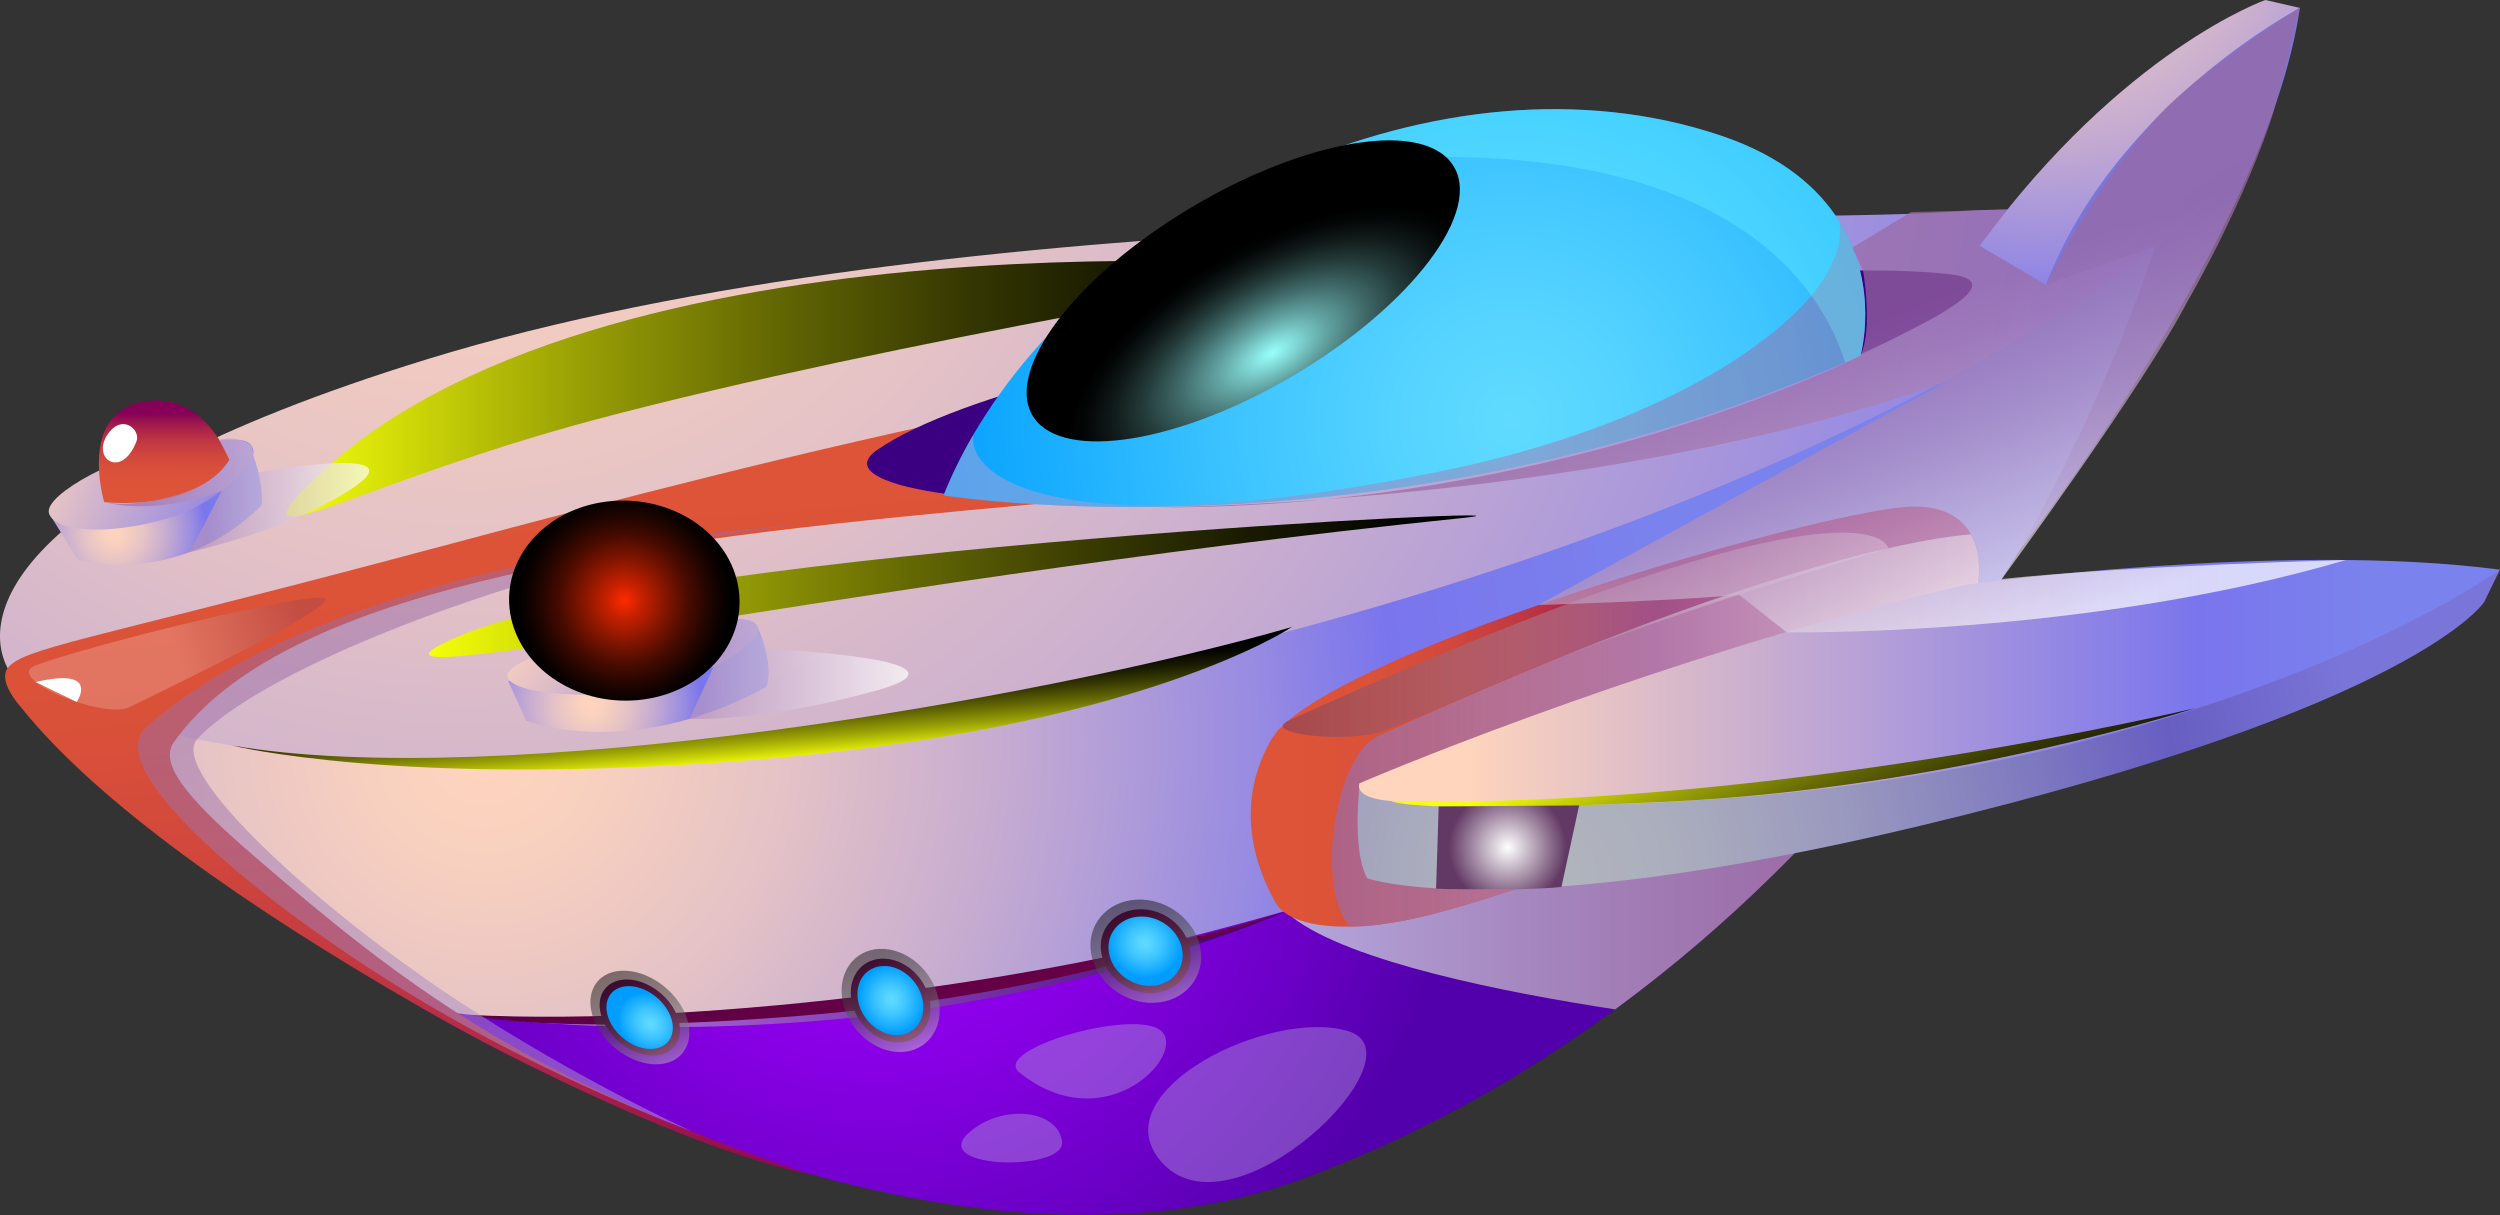
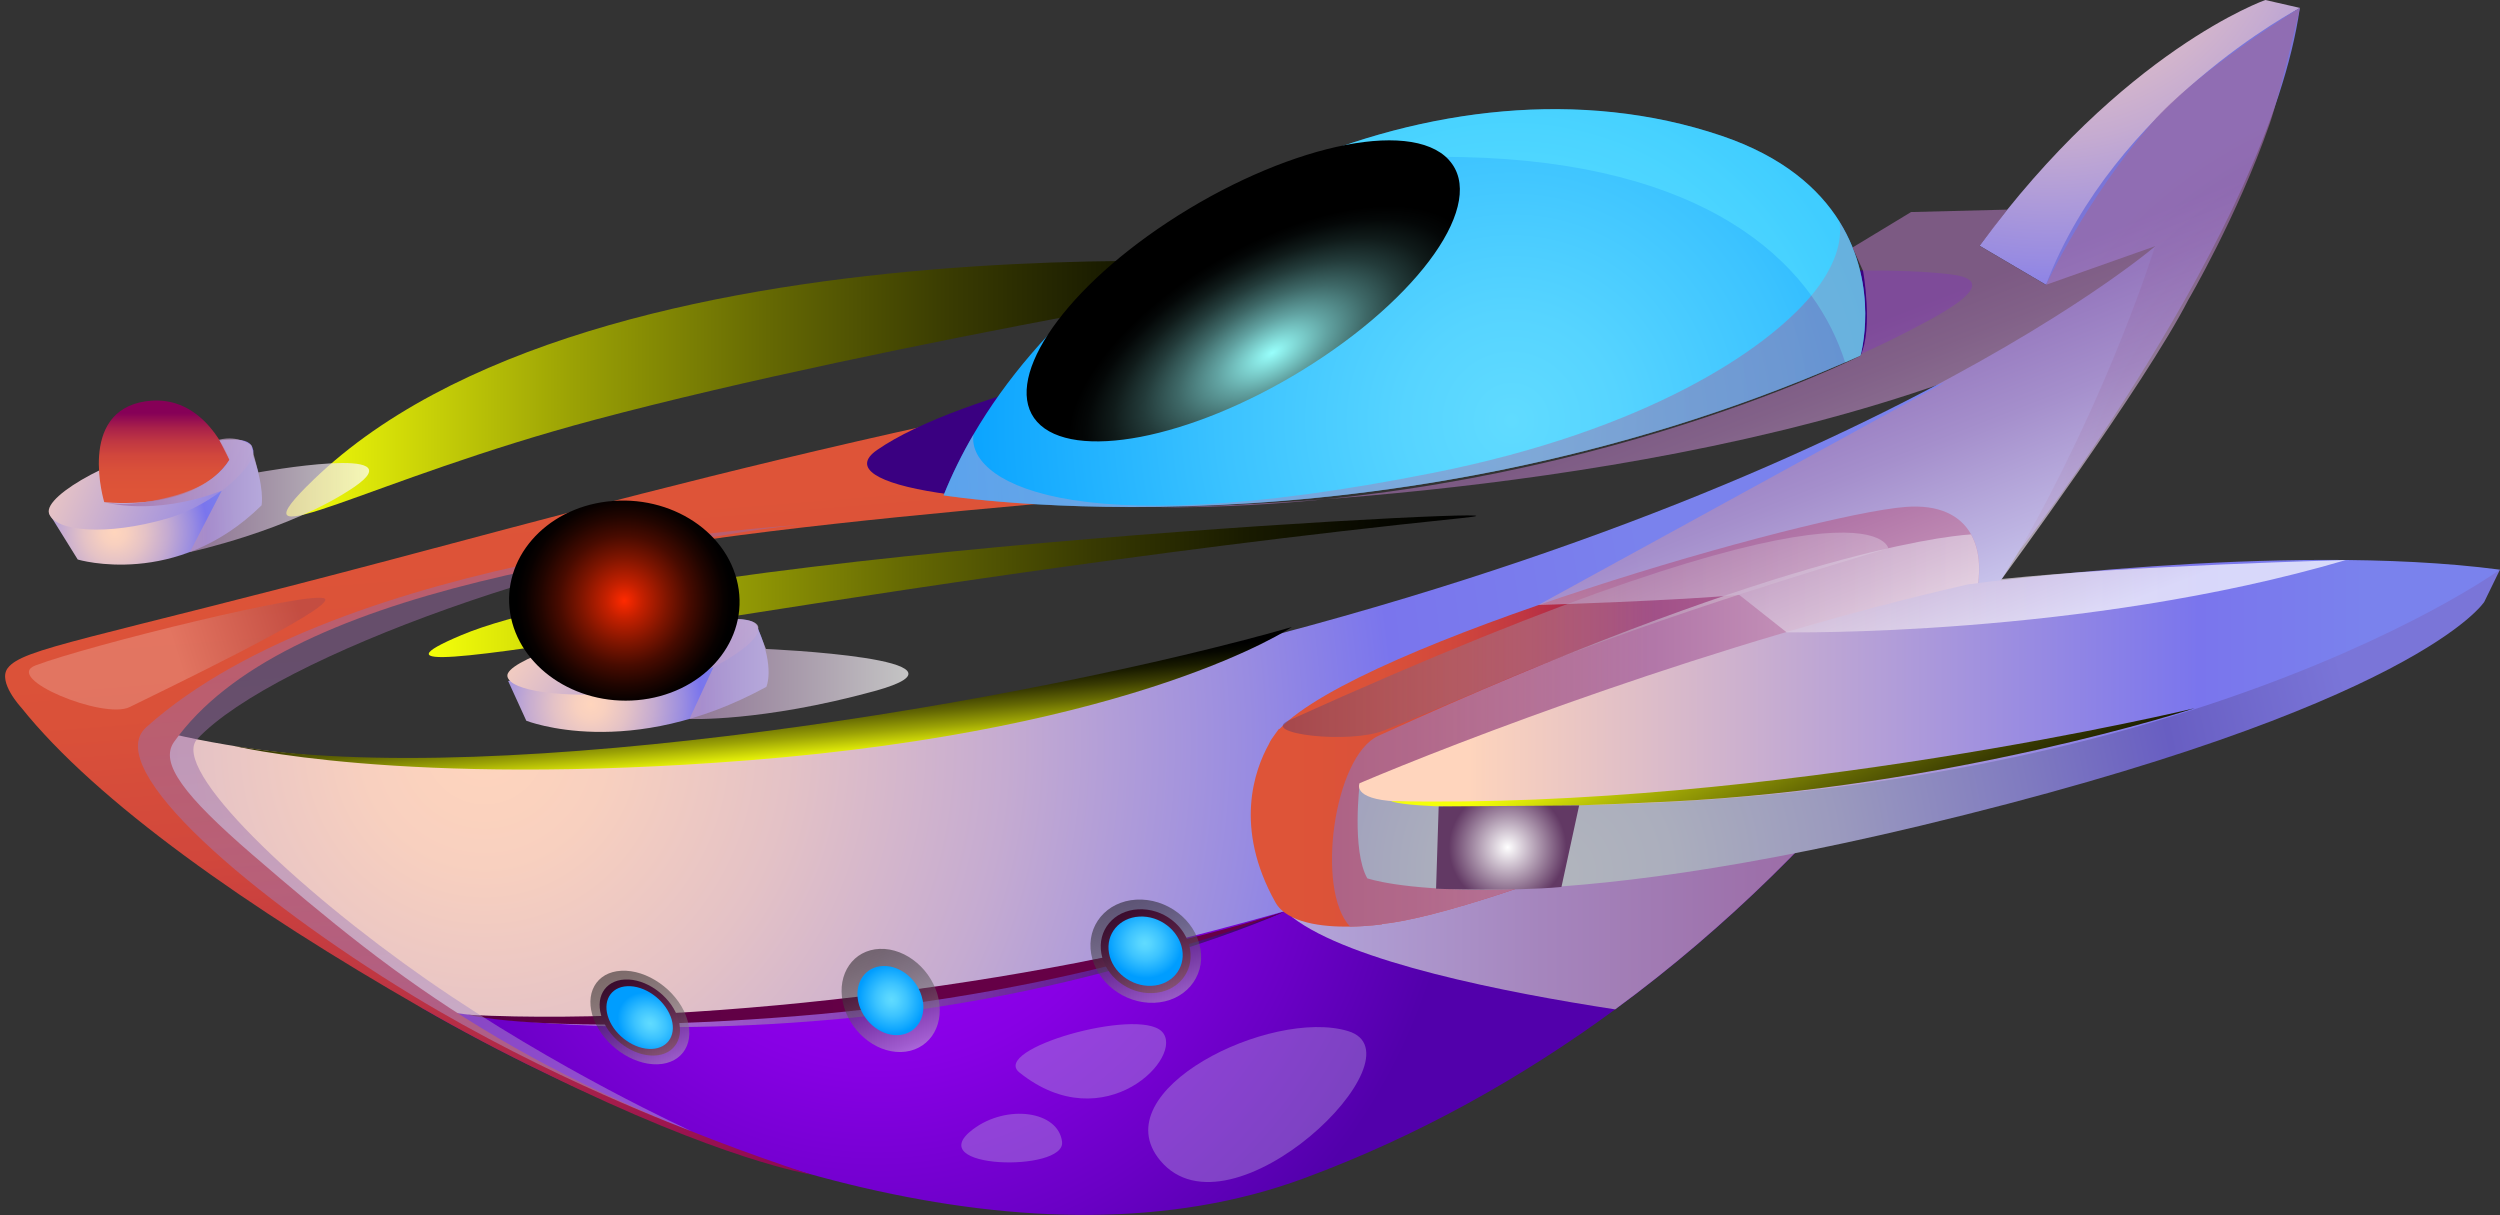
<svg xmlns="http://www.w3.org/2000/svg" xmlns:xlink="http://www.w3.org/1999/xlink" viewBox="0 0 268.58 130.53">
  <rect x="0" y="0" width="268.58" height="130.53" fill="#333333" stroke="none" />
  <defs>
    <style> .cls-1 { fill: url(#_211-3); } .cls-1, .cls-2, .cls-3, .cls-4, .cls-5, .cls-6, .cls-7, .cls-8, .cls-9, .cls-10, .cls-11, .cls-12, .cls-13, .cls-14, .cls-15, .cls-16, .cls-17, .cls-18, .cls-19, .cls-20, .cls-21, .cls-22, .cls-23, .cls-24, .cls-25, .cls-26, .cls-27, .cls-28, .cls-29, .cls-30, .cls-31, .cls-32, .cls-33, .cls-34, .cls-35, .cls-36, .cls-37, .cls-38, .cls-39, .cls-40, .cls-41, .cls-42, .cls-43, .cls-44, .cls-45, .cls-46, .cls-47, .cls-48, .cls-49 { fill-rule: evenodd; stroke-width: 0px; } .cls-1, .cls-2, .cls-3, .cls-7, .cls-8, .cls-9, .cls-10, .cls-13, .cls-14, .cls-15, .cls-28, .cls-29, .cls-49 { mix-blend-mode: screen; } .cls-2 { fill: url(#_211-4); } .cls-3 { fill: url(#_211-2); } .cls-4 { fill: url(#_210-5); } .cls-4, .cls-5, .cls-6 { opacity: .4; } .cls-4, .cls-5, .cls-6, .cls-11, .cls-31, .cls-32, .cls-33, .cls-34, .cls-46, .cls-47 { mix-blend-mode: multiply; } .cls-5 { fill: url(#_210-3); } .cls-6 { fill: url(#_210-4); } .cls-7 { fill: url(#_560); } .cls-7, .cls-13, .cls-14, .cls-29, .cls-46, .cls-47 { opacity: .5; } .cls-8 { fill: url(#_494); } .cls-9 { fill: url(#_249); } .cls-10 { fill: url(#_211); } .cls-11 { fill: url(#_68); } .cls-11, .cls-31, .cls-32, .cls-33 { opacity: .71; } .cls-12 { fill: url(#_43); } .cls-13 { fill: url(#_560-2); } .cls-14 { fill: url(#_560-3); } .cls-15 { fill: url(#_80); opacity: .45; } .cls-16 { fill: url(#_576-2); } .cls-17 { fill: url(#_162-2); } .cls-18 { fill: url(#_162-3); } .cls-19 { fill: url(#_230-3); } .cls-20 { fill: url(#_230-4); } .cls-21 { fill: url(#_230-2); } .cls-22 { fill: url(#_435-2); } .cls-23 { fill: url(#_435-3); } .cls-24 { fill: url(#_472-2); } .cls-25 { fill: url(#_472-3); } .cls-26 { fill: url(#_472-4); } .cls-27 { fill: url(#_423-2); } .cls-28 { fill: url(#_7); } .cls-29 { fill: url(#_61); } .cls-30 { fill: #fff; } .cls-31 { fill: url(#_68-3); } .cls-32 { fill: url(#_68-4); } .cls-33 { fill: url(#_68-2); } .cls-34 { fill: url(#_210); } .cls-35 { fill: url(#_576); } .cls-36 { fill: url(#_423); } .cls-37 { fill: url(#_435); } .cls-38 { fill: url(#_230); } .cls-39 { fill: url(#_471); } .cls-40 { fill: url(#_472); } .cls-41 { fill: url(#_475); } .cls-42 { fill: url(#_162); } .cls-43 { fill: url(#_43-2); } .cls-44 { fill: url(#_43-4); } .cls-45 { fill: url(#_43-3); } .cls-50 { isolation: isolate; } .cls-46 { fill: url(#_210-6); } .cls-47 { fill: url(#_210-2); } .cls-48 { fill: #72ffff; opacity: .29; } .cls-49 { fill: url(#_80-2); opacity: .2; } </style>
    <radialGradient id="_576" data-name=" 576" cx="50.39" cy="-1.69" fx="50.39" fy="-1.69" r="251.1" gradientUnits="userSpaceOnUse">
      <stop offset="0" stop-color="#ffd5bd" />
      <stop offset=".1" stop-color="#f8d0bf" />
      <stop offset=".25" stop-color="#e4c2c6" />
      <stop offset=".43" stop-color="#c5abd1" />
      <stop offset=".63" stop-color="#998ce1" />
      <stop offset=".75" stop-color="#7a75ed" />
    </radialGradient>
    <linearGradient id="_211" data-name=" 211" x1="30.76" y1="41.75" x2="144.04" y2="41.75" gradientUnits="userSpaceOnUse">
      <stop offset="0" stop-color="#f4ff09" />
      <stop offset=".07" stop-color="#dee808" />
      <stop offset=".27" stop-color="#9ba205" />
      <stop offset=".46" stop-color="#646803" />
      <stop offset=".63" stop-color="#393b02" />
      <stop offset=".78" stop-color="#191b00" />
      <stop offset=".91" stop-color="#060700" />
      <stop offset="1" stop-color="#000" />
    </linearGradient>
    <linearGradient id="_211-2" data-name=" 211" x1="46.07" y1="62.98" x2="158.6" y2="62.98" xlink:href="#_211" />
    <radialGradient id="_162" data-name=" 162" cx="52.07" cy="79.9" fx="52.07" fy="79.9" r="130.39" gradientUnits="userSpaceOnUse">
      <stop offset="0" stop-color="#ffd5bd" />
      <stop offset=".1" stop-color="#f8d0bf" />
      <stop offset=".25" stop-color="#e4c2c6" />
      <stop offset=".43" stop-color="#c5abd1" />
      <stop offset=".63" stop-color="#998ce1" />
      <stop offset=".75" stop-color="#7a75ed" />
      <stop offset=".97" stop-color="#7a82ed" />
    </radialGradient>
    <radialGradient id="_475" data-name=" 475" cx="94.17" cy="85.9" fx="94.17" fy="85.9" r="62.68" gradientUnits="userSpaceOnUse">
      <stop offset="0" stop-color="#9f00ff" />
      <stop offset=".19" stop-color="#9800f8" />
      <stop offset=".46" stop-color="#8700e4" />
      <stop offset=".77" stop-color="#6a00c5" />
      <stop offset="1" stop-color="#5200ab" />
    </radialGradient>
    <linearGradient id="_210" data-name=" 210" x1="138.83" y1="93.59" x2="204.22" y2="93.59" gradientUnits="userSpaceOnUse">
      <stop offset="0" stop-color="#b3a6db" />
      <stop offset=".41" stop-color="#a585bd" />
      <stop offset=".77" stop-color="#9d70aa" />
      <stop offset="1" stop-color="#9a69a4" />
    </linearGradient>
    <linearGradient id="_230" data-name=" 230" x1="103.52" y1="128.04" x2="97.21" y2="49.84" gradientUnits="userSpaceOnUse">
      <stop offset="0" stop-color="#860057" />
      <stop offset=".03" stop-color="#8b0555" />
      <stop offset=".19" stop-color="#a9214a" />
      <stop offset=".36" stop-color="#c03742" />
      <stop offset=".54" stop-color="#d1473c" />
      <stop offset=".74" stop-color="#da5139" />
      <stop offset=".99" stop-color="#de5438" />
    </linearGradient>
    <radialGradient id="_471" data-name=" 471" cx="152.51" cy="41.51" fx="152.51" fy="41.51" r="42.89" gradientUnits="userSpaceOnUse">
      <stop offset="0" stop-color="#9f00ff" />
      <stop offset=".14" stop-color="#9900f8" />
      <stop offset=".35" stop-color="#8a00e4" />
      <stop offset=".59" stop-color="#7000c5" />
      <stop offset=".86" stop-color="#4d0099" />
      <stop offset="1" stop-color="#3a0081" />
    </radialGradient>
    <radialGradient id="_472" data-name=" 472" cx="162.39" cy="45.2" fx="162.39" fy="45.2" r="63.79" gradientUnits="userSpaceOnUse">
      <stop offset="0" stop-color="#60dbff" />
      <stop offset=".18" stop-color="#56d4ff" />
      <stop offset=".48" stop-color="#3cc3ff" />
      <stop offset=".86" stop-color="#11a8ff" />
      <stop offset="1" stop-color="#009dff" />
    </radialGradient>
    <linearGradient id="_230-2" data-name=" 230" x1="177.85" y1="76.98" x2="138.04" y2="76.98" xlink:href="#_230" />
    <linearGradient id="_68" data-name=" 68" x1="143.1" y1="78.47" x2="212.62" y2="78.47" gradientUnits="userSpaceOnUse">
      <stop offset="0" stop-color="#9a69a4" />
      <stop offset=".13" stop-color="#a274ab" />
      <stop offset=".38" stop-color="#b794be" />
      <stop offset=".69" stop-color="#d9c7dd" />
      <stop offset="1" stop-color="#fff" />
    </linearGradient>
    <radialGradient id="_423" data-name=" 423" cx="166.96" cy="93.69" fx="166.96" fy="93.69" r="90.12" gradientUnits="userSpaceOnUse">
      <stop offset="0" stop-color="#b1b5bd" />
      <stop offset=".14" stop-color="#abaebd" />
      <stop offset=".34" stop-color="#9b9abe" />
      <stop offset=".57" stop-color="#807bc0" />
      <stop offset=".75" stop-color="#685ec2" />
      <stop offset=".97" stop-color="#7a75d8" />
    </radialGradient>
    <linearGradient id="_435" data-name=" 435" x1="257.12" y1="73.33" x2="157.78" y2="73.33" gradientUnits="userSpaceOnUse">
      <stop offset=".03" stop-color="#7a82ed" />
      <stop offset=".21" stop-color="#7a75ed" />
      <stop offset=".99" stop-color="#fcd3bd" />
      <stop offset="1" stop-color="#ffd5bd" />
    </linearGradient>
    <linearGradient id="_210-2" data-name=" 210" x1="101.37" y1="39.16" x2="200.38" y2="39.16" xlink:href="#_210" />
    <linearGradient id="_80" data-name=" 80" x1="137.8" y1="68.2" x2="202.86" y2="68.2" gradientUnits="userSpaceOnUse">
      <stop offset="0" stop-color="#623964" />
      <stop offset="1" stop-color="#fff" />
    </linearGradient>
    <radialGradient id="_162-2" data-name=" 162" cx="63.47" cy="75.66" fx="63.47" fy="75.66" r="15.89" xlink:href="#_162" />
    <linearGradient id="_435-2" data-name=" 435" x1="86.3" y1="83.8" x2="58.45" y2="62.96" xlink:href="#_435" />
    <linearGradient id="_230-3" data-name=" 230" x1="68.8" y1="66.36" x2="68.8" y2="74.26" xlink:href="#_230" />
    <radialGradient id="_162-3" data-name=" 162" cx="-100.43" cy="246.23" fx="-100.43" fy="246.23" r="13.32" gradientTransform="translate(98.17 -194.51) rotate(-3.35)" xlink:href="#_162" />
    <linearGradient id="_435-3" data-name=" 435" x1="34.39" y1="59.71" x2="3.8" y2="46.3" xlink:href="#_435" />
    <linearGradient id="_230-4" data-name=" 230" x1="17.64" y1="44.37" x2="17.64" y2="52.84" xlink:href="#_230" />
    <radialGradient id="_7" data-name=" 7" cx="-1420.95" cy="3578" fx="-1420.95" fy="3578" r="20.68" gradientTransform="translate(586.93 -2535.7) rotate(-30) scale(1.18 .56)" gradientUnits="userSpaceOnUse">
      <stop offset="0" stop-color="#98fffc" />
      <stop offset=".07" stop-color="#8ae8e5" />
      <stop offset=".27" stop-color="#61a2a1" />
      <stop offset=".46" stop-color="#3e6867" />
      <stop offset=".63" stop-color="#233b3a" />
      <stop offset=".78" stop-color="#101b1a" />
      <stop offset=".91" stop-color="#040707" />
      <stop offset="1" stop-color="#000" />
    </radialGradient>
    <linearGradient id="_61" data-name=" 61" x1="50.3" y1="104.16" x2="137.91" y2="104.16" gradientUnits="userSpaceOnUse">
      <stop offset="0" stop-color="#fff" />
      <stop offset="1" stop-color="#000" />
    </linearGradient>
    <linearGradient id="_43" data-name=" 43" x1="50.3" y1="104.01" x2="137.91" y2="104.01" gradientUnits="userSpaceOnUse">
      <stop offset="0" stop-color="#590043" />
      <stop offset=".06" stop-color="#5b0043" />
      <stop offset=".47" stop-color="#640046" />
      <stop offset=".99" stop-color="#680047" />
    </linearGradient>
    <linearGradient id="_43-2" data-name=" 43" x1="-303.75" y1="176.9" x2="-295.7" y2="176.9" gradientTransform="translate(342.43 -66.03) rotate(-.55) scale(1.02 .98) skewX(9.9)" xlink:href="#_43" />
    <linearGradient id="_560" data-name=" 560" x1="71.81" y1="116.93" x2="64.61" y2="99.09" gradientUnits="userSpaceOnUse">
      <stop offset="0" stop-color="#fff" />
      <stop offset=".03" stop-color="#ececec" />
      <stop offset=".14" stop-color="#b5b5b5" />
      <stop offset=".26" stop-color="#858585" />
      <stop offset=".37" stop-color="#5c5c5c" />
      <stop offset=".49" stop-color="#3a3a3a" />
      <stop offset=".61" stop-color="#202020" />
      <stop offset=".73" stop-color="#0e0e0e" />
      <stop offset=".86" stop-color="#030303" />
      <stop offset="1" stop-color="#000" />
    </linearGradient>
    <radialGradient id="_472-2" data-name=" 472" cx="-299.73" cy="176.9" fx="-299.73" fy="176.9" r="3.4" gradientTransform="translate(342.43 -66.03) rotate(-.55) scale(1.02 .98) skewX(9.9)" xlink:href="#_472" />
    <linearGradient id="_43-3" data-name=" 43" x1="70.06" y1="54.47" x2="78.74" y2="54.47" gradientTransform="translate(19.78 51.3) rotate(.4) scale(.98 1.02) skewX(3.73)" xlink:href="#_43" />
    <linearGradient id="_560-2" data-name=" 560" x1="431.97" y1="-5.97" x2="424.48" y2="-24.52" gradientTransform="translate(-315.2 114.85) rotate(1) scale(.95 1.05) skewX(-6.44)" xlink:href="#_560" />
    <radialGradient id="_472-3" data-name=" 472" cx="74.39" cy="54.47" fx="74.39" fy="54.47" r="3.61" gradientTransform="translate(19.78 51.3) rotate(.4) scale(.98 1.02) skewX(3.73)" xlink:href="#_472" />
    <linearGradient id="_43-4" data-name=" 43" x1="-26.56" y1="172.38" x2="-17.18" y2="172.38" gradientTransform="translate(137.84 -66.03) rotate(-.55) scale(1.03 .97) skewX(1.96)" xlink:href="#_43" />
    <linearGradient id="_560-3" data-name=" 560" x1="355.9" y1="110.43" x2="348.1" y2="91.11" gradientTransform="translate(-214.41) skewX(-8.39)" xlink:href="#_560" />
    <radialGradient id="_472-4" data-name=" 472" cx="-21.88" cy="172.39" fx="-21.88" fy="172.39" r="3.85" gradientTransform="translate(137.84 -66.03) rotate(-.55) scale(1.03 .97) skewX(1.96)" xlink:href="#_472" />
    <linearGradient id="_210-3" data-name=" 210" x1="141.97" y1="124.68" x2="162.31" y2="145.02" xlink:href="#_210" />
    <linearGradient id="_210-4" data-name=" 210" x1="135.1" y1="130.96" x2="155" y2="150.86" xlink:href="#_210" />
    <linearGradient id="_210-5" data-name=" 210" x1="125.18" y1="139.09" x2="144.68" y2="158.59" xlink:href="#_210" />
    <radialGradient id="_576-2" data-name=" 576" cx="220.15" cy="-11.86" fx="220.15" fy="-11.86" r="62.84" xlink:href="#_576" />
    <radialGradient id="_423-2" data-name=" 423" cx="265.83" cy="61.47" fx="265.83" fy="61.47" r="54.75" xlink:href="#_423" />
    <linearGradient id="_68-2" data-name=" 68" x1="190.36" y1="39.03" x2="204.11" y2="74.34" xlink:href="#_68" />
    <linearGradient id="_210-6" data-name=" 210" x1="54.94" y1="125.4" x2="50.26" y2="67.38" xlink:href="#_210" />
    <linearGradient id="_211-3" data-name=" 211" x1="82.52" y1="81.86" x2="81.82" y2="73.17" xlink:href="#_211" />
    <linearGradient id="_80-2" data-name=" 80" x1="32.36" y1="66.32" x2="19.03" y2="70.52" xlink:href="#_80" />
    <linearGradient id="_68-3" data-name=" 68" x1="60.25" y1="71.87" x2="97.6" y2="71.87" xlink:href="#_68" />
    <linearGradient id="_68-4" data-name=" 68" x1="11.2" y1="53.2" x2="39.66" y2="53.2" xlink:href="#_68" />
    <radialGradient id="_249" data-name=" 249" cx="67.07" cy="64.53" fx="67.07" fy="64.53" r="11.6" gradientUnits="userSpaceOnUse">
      <stop offset="0" stop-color="#ff2a00" />
      <stop offset=".17" stop-color="#c42000" />
      <stop offset=".4" stop-color="#7f1500" />
      <stop offset=".6" stop-color="#480b00" />
      <stop offset=".78" stop-color="#210500" />
      <stop offset=".92" stop-color="#080100" />
      <stop offset="1" stop-color="#000" />
    </radialGradient>
    <linearGradient id="_211-4" data-name=" 211" x1="188.61" y1="72.29" x2="201.05" y2="99.44" xlink:href="#_211" />
    <radialGradient id="_494" data-name=" 494" cx="161.97" cy="91.04" fx="161.97" fy="91.04" r="6.31" gradientUnits="userSpaceOnUse">
      <stop offset="0" stop-color="#fff" />
      <stop offset="1" stop-color="#623964" />
    </radialGradient>
  </defs>
  <g class="cls-50">
    <g id="_Слой_2" data-name="Слой 2">
      <g id="Spaceships">
        <g>
-           <path class="cls-35" d="M1.69,73.1c17.14,20.46,131.8,18.76,225.97-41.33,9.29-5.93,2.23-10.43-18.29-9-19.53,1.36-107.18-1.55-163.57,15.85C-1.18,53.11-2.88,67.63,1.69,73.1Z" />
          <path class="cls-10" d="M32.94,52.26c-7.98,8.05,6.77-.72,30.95-7.16,31.78-8.47,80.15-16.32,80.15-16.32,0,0-80.59-7.3-111.09,23.48Z" />
          <path class="cls-3" d="M49.53,68.25c-18.17,7.68,37.68-5.38,107.58-12.6,14.82-1.53-85.61,3.32-107.58,12.6Z" />
          <path class="cls-42" d="M231.62,26.36c.03,7.03-9.38,25.35-20.11,41.24h0c-14.85,21.98-39.02,45.97-71.52,58.05-24.51,9.11-55.38,1.39-81.66-11.27-4.53-2.18-8.94-4.52-13.19-6.95-18.61-10.67-34.26-23.42-42.41-33.61-.42-.52-.82-1.04-1.19-1.55,0,0,0,0,0,0,.04.03.49.36,1.39.89,2.22,1.29,7.2,3.75,15.62,5.7,13.99,3.24,38.37,5.25,79.39-2.07,92.25-16.45,131.31-48.41,133.59-50.33h0c.06-.06.1-.09.1-.09Z" />
          <path class="cls-41" d="M211.57,68.74c-2.23,3.29-4.68,6.64-7.35,10-8.25,10.38-18.51,20.76-30.7,29.7-9.94,7.29-21.1,13.59-33.44,18.15-28.64,10.59-66.05-1.81-94.81-18.33,48.18,8.52,131.5-19.6,166.29-39.53Z" />
          <path class="cls-34" d="M204.22,78.74c-8.25,10.38-18.51,20.76-30.7,29.7-11.74-1.8-28.44-5.08-34.69-9.9,0,0,40.84-12.39,65.38-19.8Z" />
          <path class="cls-38" d="M87.3,126.24c-.5-.17-9.53-1.5-28.84-11.01-4.53-2.18-8.94-4.52-13.18-6.96-18.6-10.68-34.89-22.1-43.01-32.27,0,0-2.54-2.73-1.45-4.21,1.59-2.15,8.52-3,41.26-11.68,32.85-8.72,76.17-20.78,139.41-28.01l13.35,6.88c-31.92,20.69-152.97,8.11-176.14,40.72-1.61,2.27,1.09,5.78,8.35,12.06,16.27,14.05,29.5,24.32,60.24,34.49Z" />
          <path class="cls-39" d="M94.23,48.34c-11.2,7.75,67.52,11.01,113.24-14.06,4.95-2.72,5.83-4.35,2.13-4.8-21.04-2.56-97.83,6.71-115.37,18.86Z" />
          <path class="cls-40" d="M199.87,38.2c-.55.25-1.1.49-1.64.72-50.3,21.83-96.86,14.29-96.86,14.29.89-2.22,1.97-4.41,3.22-6.55,6.95-11.89,19.29-22.38,33.82-28.71,14.62-6.36,31.4-8.48,46.52-3.37,6.6,2.23,10.48,5.67,12.7,9.24h0c4.36,7.02,2.25,14.37,2.25,14.37Z" />
          <path class="cls-21" d="M205.83,74.89c-7.53,7.53-45.73,23.18-57.35,24.38v.03s-1.5.22-3.44.25c-2.9.04-6.76-.36-8.02-2.61-4.49-8.03-2.25-14.22-.69-17.02,0-.01,0-.02.01-.03.14-.31.34-.62.58-.93.29-.42.48-.65.48-.65h.07c8.62-9.15,57.08-23.07,67.25-23.85,3.6-.28,5.9.91,7.04,2.95,2.34,4.16-.19,11.75-5.92,17.49Z" />
          <path class="cls-11" d="M205.83,74.89c-7.53,7.53-45.73,23.18-57.35,24.38v.03s-1.5.22-3.44.25c-3.73-3.93-1.75-18.32,3.04-20.5,41.92-19.14,60.04-21.39,63.67-21.64,2.34,4.16-.19,11.75-5.92,17.49Z" />
          <path class="cls-36" d="M146.08,84.14s-.88,7.22.81,10.22c0,0,14.5,5.11,59.39-5.64,53.52-12.82,60.61-24.06,60.61-24.06l1.69-3.47s-39.48,17.91-82.95,21.93c-38.9,3.6-39.55,1.01-39.55,1.01Z" />
          <path class="cls-37" d="M211.44,62.78s33.82-4.65,57.13-1.58c0,0-40.18,29.11-118.55,24.9-4.87-.26-3.95-1.96-3.95-1.96,10.09-4.3,38.48-15.27,65.37-21.36Z" />
          <path class="cls-47" d="M197.62,23.84c4.36,7.02,2.25,14.37,2.25,14.37-.55.25-1.1.49-1.64.72-50.3,21.83-96.86,14.29-96.86,14.29.89-2.22,1.97-4.41,3.22-6.55-.75,4.6,9.04,12.17,49.43,4.12,22.91-4.57,35.64-13.15,40.57-19.03,2.61-3.11,3.34-5.88,3.03-7.92Z" />
          <path class="cls-48" d="M197.62,23.84c4.36,7.02,2.25,14.37,2.25,14.37-.55.25-1.1.49-1.64.72-.78-2.44-1.96-4.86-3.63-7.17-7.43-10.27-24.18-17.85-56.19-13.8h0c14.62-6.36,31.4-8.48,46.52-3.37,6.6,2.23,10.48,5.67,12.7,9.24h0Z" />
          <path class="cls-30" d="M123.88,32.86c-.84,3.85,14.36-.14,14.15-4.13-.21-4.01-13.07-.81-14.15,4.13Z" />
          <path class="cls-15" d="M138.41,77.42c-3.11,1.41,6.54,2.55,10.3,1.05,7.38-2.92,11.35-4.86,17.71-7.37,15.15-5.99,36.44-12.2,36.44-12.2,0,0-1.58-9.94-64.45,18.52Z" />
          <g>
            <path class="cls-17" d="M54.59,73.16l1.95,4.27s11.09,4.4,25.79-3.64c0,0,.94-1.98-.88-6.21l-26.86,5.58Z" />
            <path class="cls-22" d="M81.45,67.57c.24,1.67-6.95,6.23-14.04,6.86-6.93.61-12.65-.19-12.9-1.78-.26-1.59,8.82-4.74,15.86-5.44,7.2-.71,10.85-1.31,11.08.36Z" />
            <path class="cls-19" d="M60.25,72.45s11.03,1.64,17.17-3.81c0,0-2.44-6.74-10.53-5.4-7.88,1.31-6.64,9.2-6.64,9.2Z" />
            <path class="cls-30" d="M62.92,65.96c-2.98,2.44-.23,4.59.81,3.88,1.78-1.23,1.33-5.63-.81-3.88Z" />
          </g>
          <g>
            <path class="cls-18" d="M5.28,55.17l3.07,4.94s10.6,3.19,19.75-5.82c0,0,.4-1.87-1.11-5.91l-21.7,6.79Z" />
            <path class="cls-23" d="M27.21,48.35c.31,1.63-4.14,5.89-9.3,7.37-6.47,1.86-11.96,1.4-12.64-.55-.69-2,7.97-6.66,13.95-7.35,5.28-.62,7.67-1.13,7.98.53Z" />
            <path class="cls-20" d="M11.2,53.94s9.69,1.18,13.45-4.54c0,0-2.56-7.23-8.99-6.29-7.42,1.09-4.46,10.84-4.46,10.84Z" />
-             <path class="cls-30" d="M11.75,46.41c-2.18,2.73,1.27,5.24,2.91,1.01.47-1.21-1.4-2.9-2.91-1.01Z" />
          </g>
          <path class="cls-28" d="M155.64,17.17c4.21,4.55-3.07,14.83-15.74,22.61-12.12,7.44-24.66,9.78-28.48,5.54-3.8-4.23,2.26-13.68,14-21.43,12.27-8.1,26.02-11.27,30.22-6.73Z" />
          <path class="cls-29" d="M50.3,109.02s16.52,2.79,41.51.29c27.13-2.72,46.11-11.34,46.11-11.34,0,0-26.32,9.07-48.41,10.48-20.68,1.31-39.2.58-39.2.58Z" />
          <path class="cls-12" d="M50.3,109.02c25.83,1.33,64.98-3.86,87.62-11.05,0,0-21.08,8.73-52.54,11.21-26.46,2.08-35.07-.15-35.07-.15Z" />
          <g>
            <path class="cls-43" d="M72.75,109.15c.88,2.27-.23,4.17-2.46,4.25-2.21.08-4.7-1.67-5.57-3.91-.87-2.24.2-4.15,2.41-4.26,2.22-.11,4.75,1.65,5.63,3.92Z" />
            <path class="cls-7" d="M73.69,109.11c1.08,2.8-.29,5.13-3.04,5.23-2.72.09-5.78-2.06-6.85-4.81-1.07-2.76.24-5.11,2.96-5.24,2.74-.14,5.86,2.03,6.94,4.83Z" />
            <path class="cls-24" d="M72.04,109.18c.72,1.87-.19,3.44-2.03,3.51-1.83.07-3.89-1.38-4.61-3.23-.72-1.85.17-3.43,1.99-3.51,1.84-.09,3.92,1.36,4.65,3.24Z" />
          </g>
          <g>
-             <path class="cls-45" d="M99.86,107.38c.5,2.5-.98,4.56-3.29,4.61-2.3.05-4.56-1.9-5.07-4.37-.51-2.47.93-4.55,3.23-4.63,2.32-.08,4.63,1.88,5.13,4.39Z" />
            <path class="cls-13" d="M100.84,107.35c.62,3.08-1.21,5.61-4.06,5.67-2.83.06-5.61-2.34-6.24-5.37-.63-3.04,1.14-5.6,3.97-5.71,2.86-.11,5.7,2.32,6.33,5.41Z" />
            <path class="cls-25" d="M99.12,107.4c.42,2.06-.8,3.76-2.72,3.81-1.9.04-3.77-1.57-4.2-3.61-.42-2.04.77-3.76,2.68-3.82,1.92-.07,3.82,1.56,4.23,3.62Z" />
          </g>
          <g>
            <path class="cls-44" d="M127.85,101.97c.43,2.5-1.38,4.61-4.02,4.72-2.62.11-5.08-1.79-5.51-4.26-.44-2.47,1.32-4.6,3.95-4.74,2.65-.15,5.15,1.77,5.58,4.28Z" />
            <path class="cls-14" d="M128.97,101.92c.52,3.08-1.71,5.68-4.96,5.81-3.22.13-6.24-2.21-6.78-5.24-.54-3.04,1.62-5.66,4.85-5.84,3.26-.18,6.36,2.18,6.88,5.27Z" />
            <path class="cls-26" d="M127.01,102.01c.35,2.06-1.14,3.81-3.31,3.9-2.16.09-4.2-1.48-4.56-3.52-.36-2.04,1.09-3.8,3.26-3.92,2.18-.12,4.25,1.47,4.61,3.53Z" />
          </g>
          <path class="cls-5" d="M124.64,124.67c7.55,9.1,28.63-11.36,20.18-13.9-8.29-2.5-26.42,6.39-20.18,13.9Z" />
          <path class="cls-6" d="M109.52,115.22c9.15,7.34,17.91-1.8,15.29-4.41-2.61-2.6-18.44,1.89-15.29,4.41Z" />
          <path class="cls-4" d="M104.53,121.32c-5.71,4.3,9.96,4.65,9.57,1.35-.39-3.32-5.92-4.09-9.57-1.35Z" />
          <path class="cls-16" d="M212.67,26.4l7.14,4.2s12.79-21.16,27.28-29.75l-3.72-.85s-15.3,5.37-30.7,26.4Z" />
          <path class="cls-27" d="M216.96,59.15S243.66,24.79,247.08.85c0,0-19.92,10.43-27.28,29.75l11.72-4.15s-4.76,15.55-14.57,32.7Z" />
          <path class="cls-33" d="M124.79,54.5s47.37-.41,84.11-13.41l-43.64,23.91s15.88-.5,21.57-1.11l5.11,4.04s31.84.55,60.07-7.76c0,0-23.2.59-36.95,2.03,0,0,15.36-20.88,20.02-29.96,0,0,5.3-9.03,8.75-18.92,1.07-3.08,3.26-12.47,3.26-12.47,0,0-11.15,6.81-15.92,12.37-7.17,8.34-11.36,17.39-11.36,17.39l-7.14-4.2,2.99-3.89-10.35.26-6.29,3.81,1.13,2.5s1.11,6.2-.28,9.13c0,0-32.31,16.36-75.08,16.29Z" />
          <path class="cls-46" d="M15.71,78.13c-4.95,4.44,11.63,18.47,28.47,28.73,14.84,9.05,30.12,14.67,30.12,14.67,0,0-14.47-6.56-28.36-16.22-14.07-9.79-27.72-22.72-24.75-25.91,8.28-8.87,42.08-20.87,64.68-23,0,0-49,2.76-70.15,21.72Z" />
          <path class="cls-1" d="M24.93,80.09c28.59,4.93,86.07-4.76,113.86-12.73,0,0-16.2,10.98-58.36,14.32-37.3,2.95-55.5-1.59-55.5-1.59Z" />
          <path class="cls-49" d="M3.83,71.48c-3.61,1.36,7.31,5.87,10.1,4.48,2.83-1.41,22.2-10.67,20.97-11.64-1.23-.96-25.31,4.99-31.07,7.16Z" />
-           <path class="cls-30" d="M3.83,73.27c7.03-1.64,4.41,2.14,4.41,2.14l-4.41-2.14Z" />
          <path class="cls-31" d="M60.25,72.45c4.01,2.17,16.4-.78,16.4-.78l-2.58,5.57s7.7.34,19.86-2.99c12.69-3.48-11.64-4.53-11.64-4.53l-.85-2.14s.74-1.54-5.23-.94l1.2,2.01s.34,1.55-6.38,3.09c-6.58,1.51-10.79.71-10.79.71Z" />
-           <path class="cls-32" d="M11.2,53.94s5.21,1.59,12.62-1.22l-3.42,6.59s10.78-2.34,17.58-6.94c7.01-4.74-10.22-1.62-10.22-1.62l-.77-2.92s-1.4-1.11-3.45-.59l1.1,2.15s-1.06,2.5-5.78,3.83c-5.3,1.49-7.66.71-7.66.71Z" />
+           <path class="cls-32" d="M11.2,53.94s5.21,1.59,12.62-1.22l-3.42,6.59s10.78-2.34,17.58-6.94c7.01-4.74-10.22-1.62-10.22-1.62l-.77-2.92s-1.4-1.11-3.45-.59l1.1,2.15s-1.06,2.5-5.78,3.83c-5.3,1.49-7.66.71-7.66.71" />
          <path class="cls-9" d="M79.36,63.33c.85,5.99-4.1,11.3-10.91,11.89-6.67.58-12.72-3.59-13.64-9.34-.93-5.8,3.68-11.19,10.41-12,6.89-.83,13.28,3.41,14.14,9.45Z" />
          <path class="cls-2" d="M149.47,86.06c40.95.92,86.32-9.98,86.32-9.98,0,0-26.26,8.57-56.49,10.04-27.97,1.36-29.84-.06-29.84-.06Z" />
          <path class="cls-8" d="M154.56,86.64l-.28,8.84s8.2.3,13.47-.19l1.9-8.76-15.1.11Z" />
        </g>
      </g>
    </g>
  </g>
</svg>